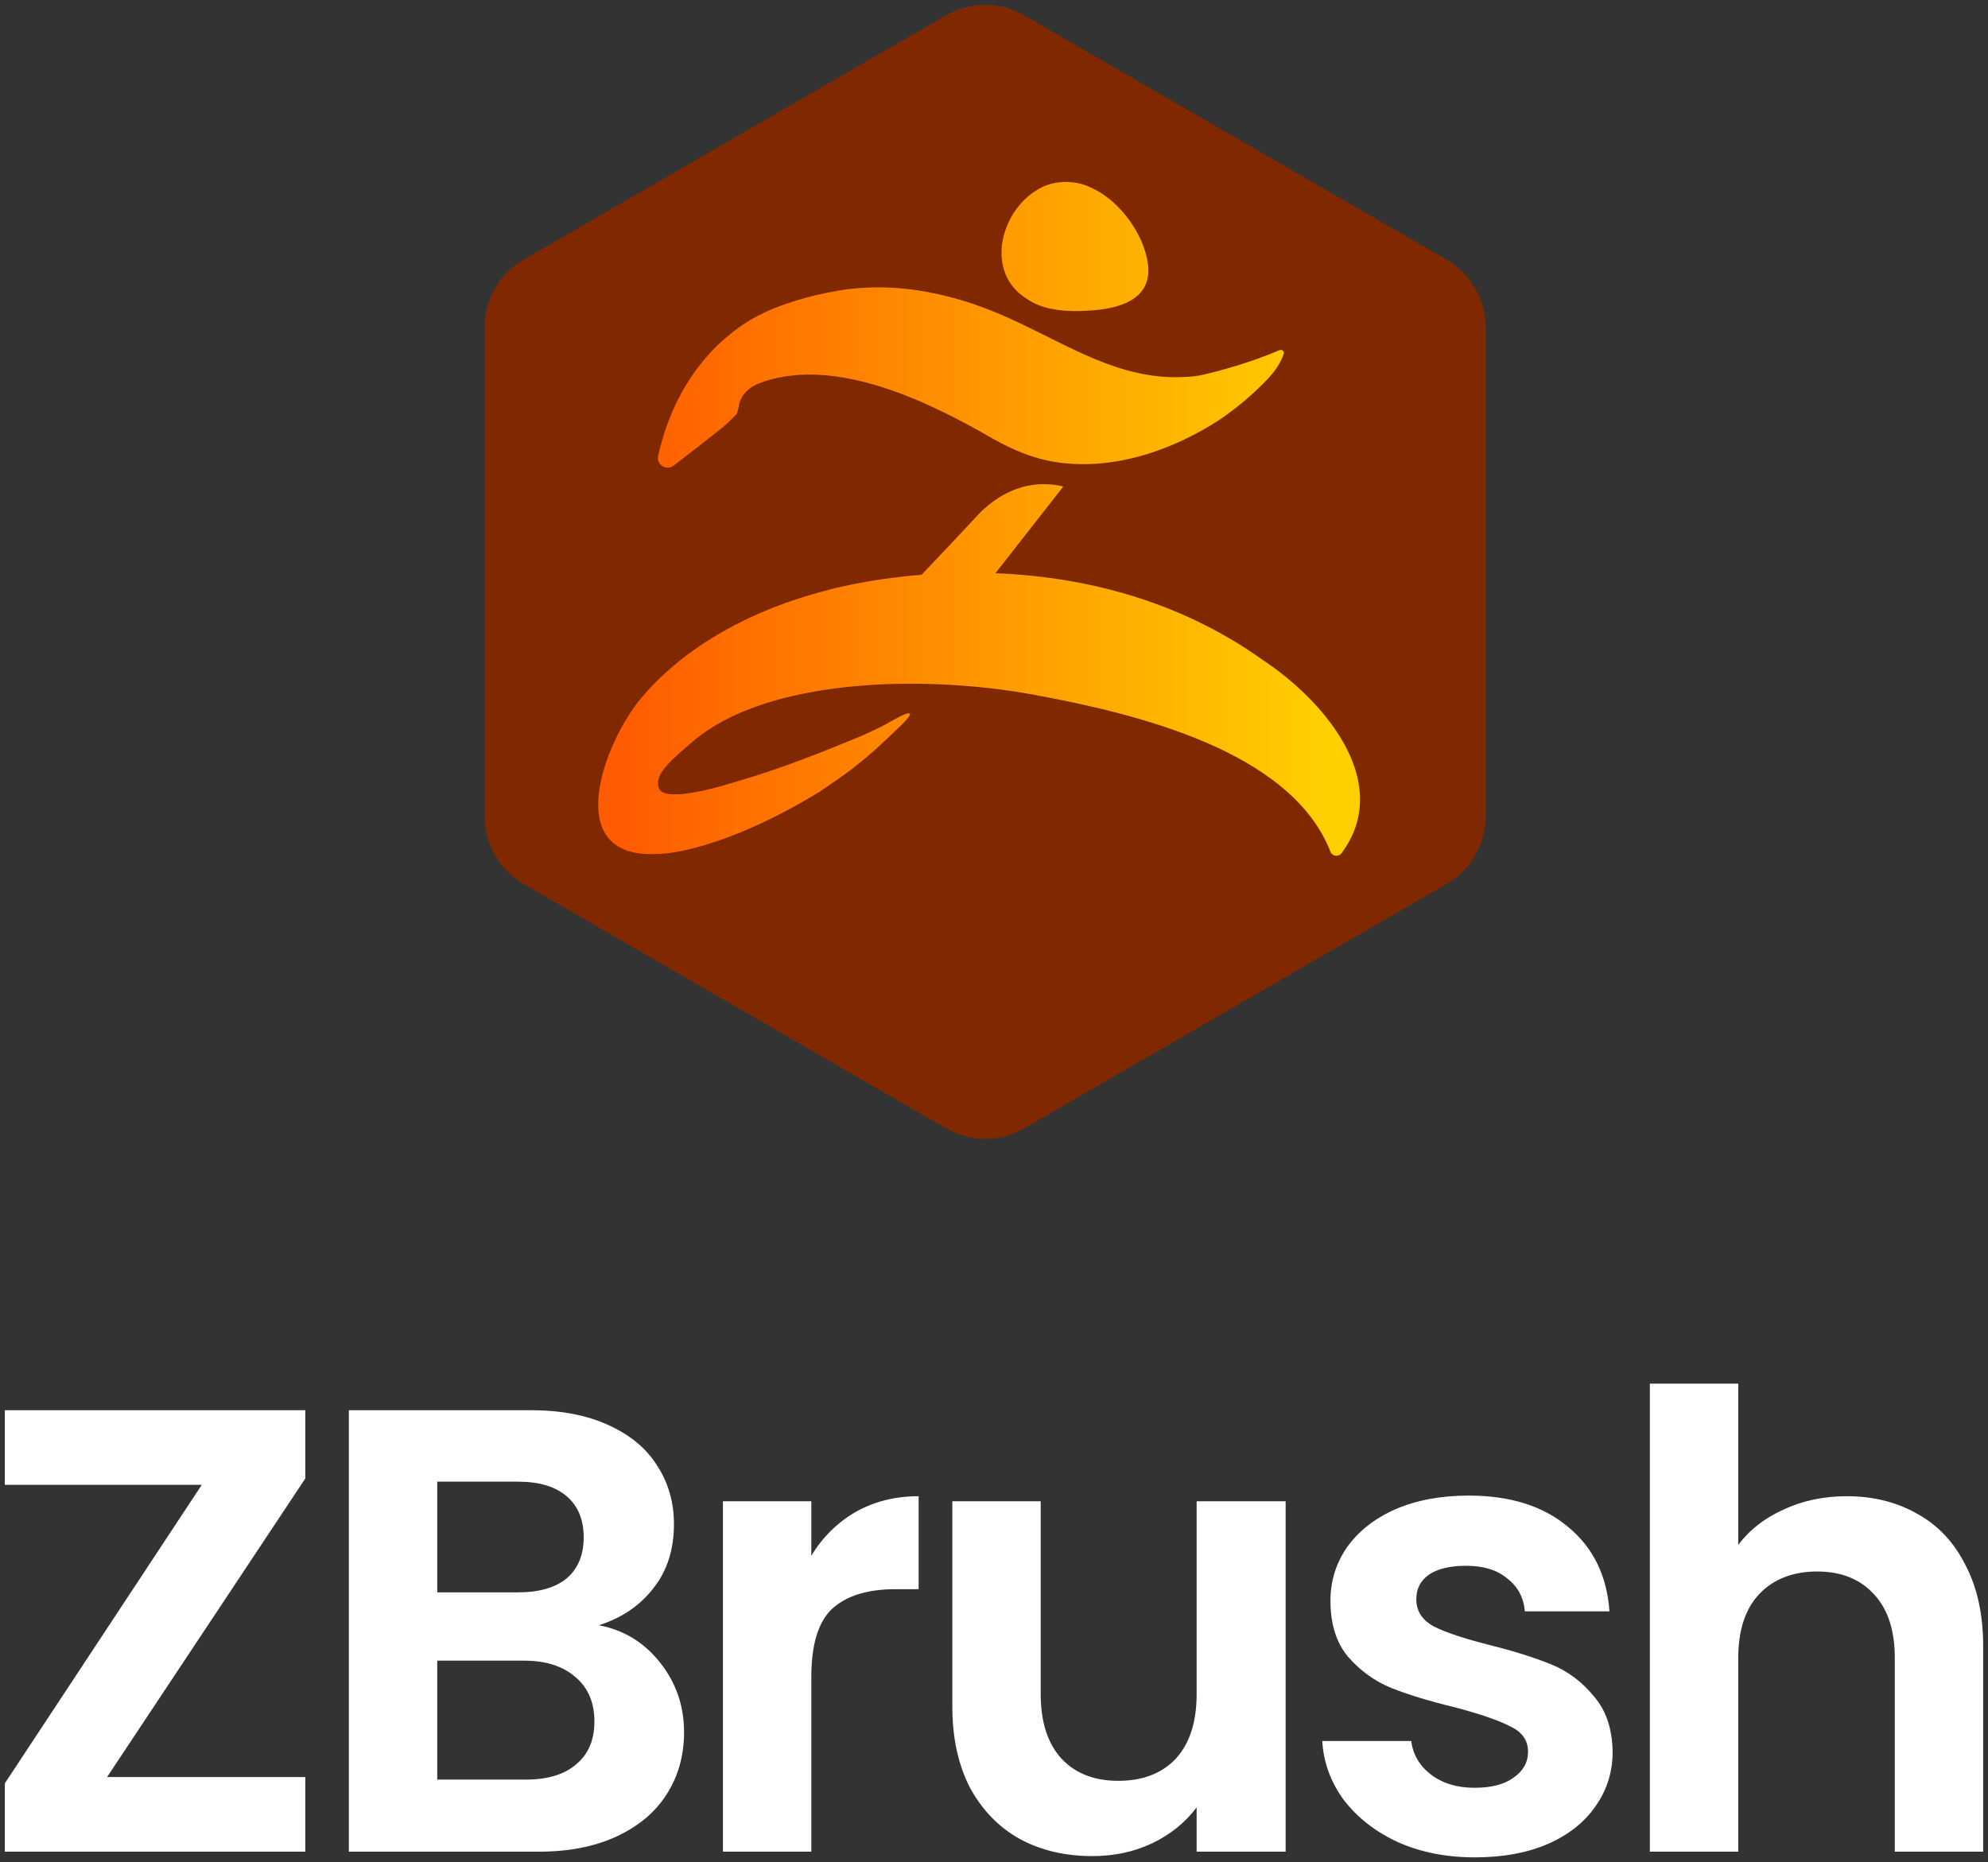
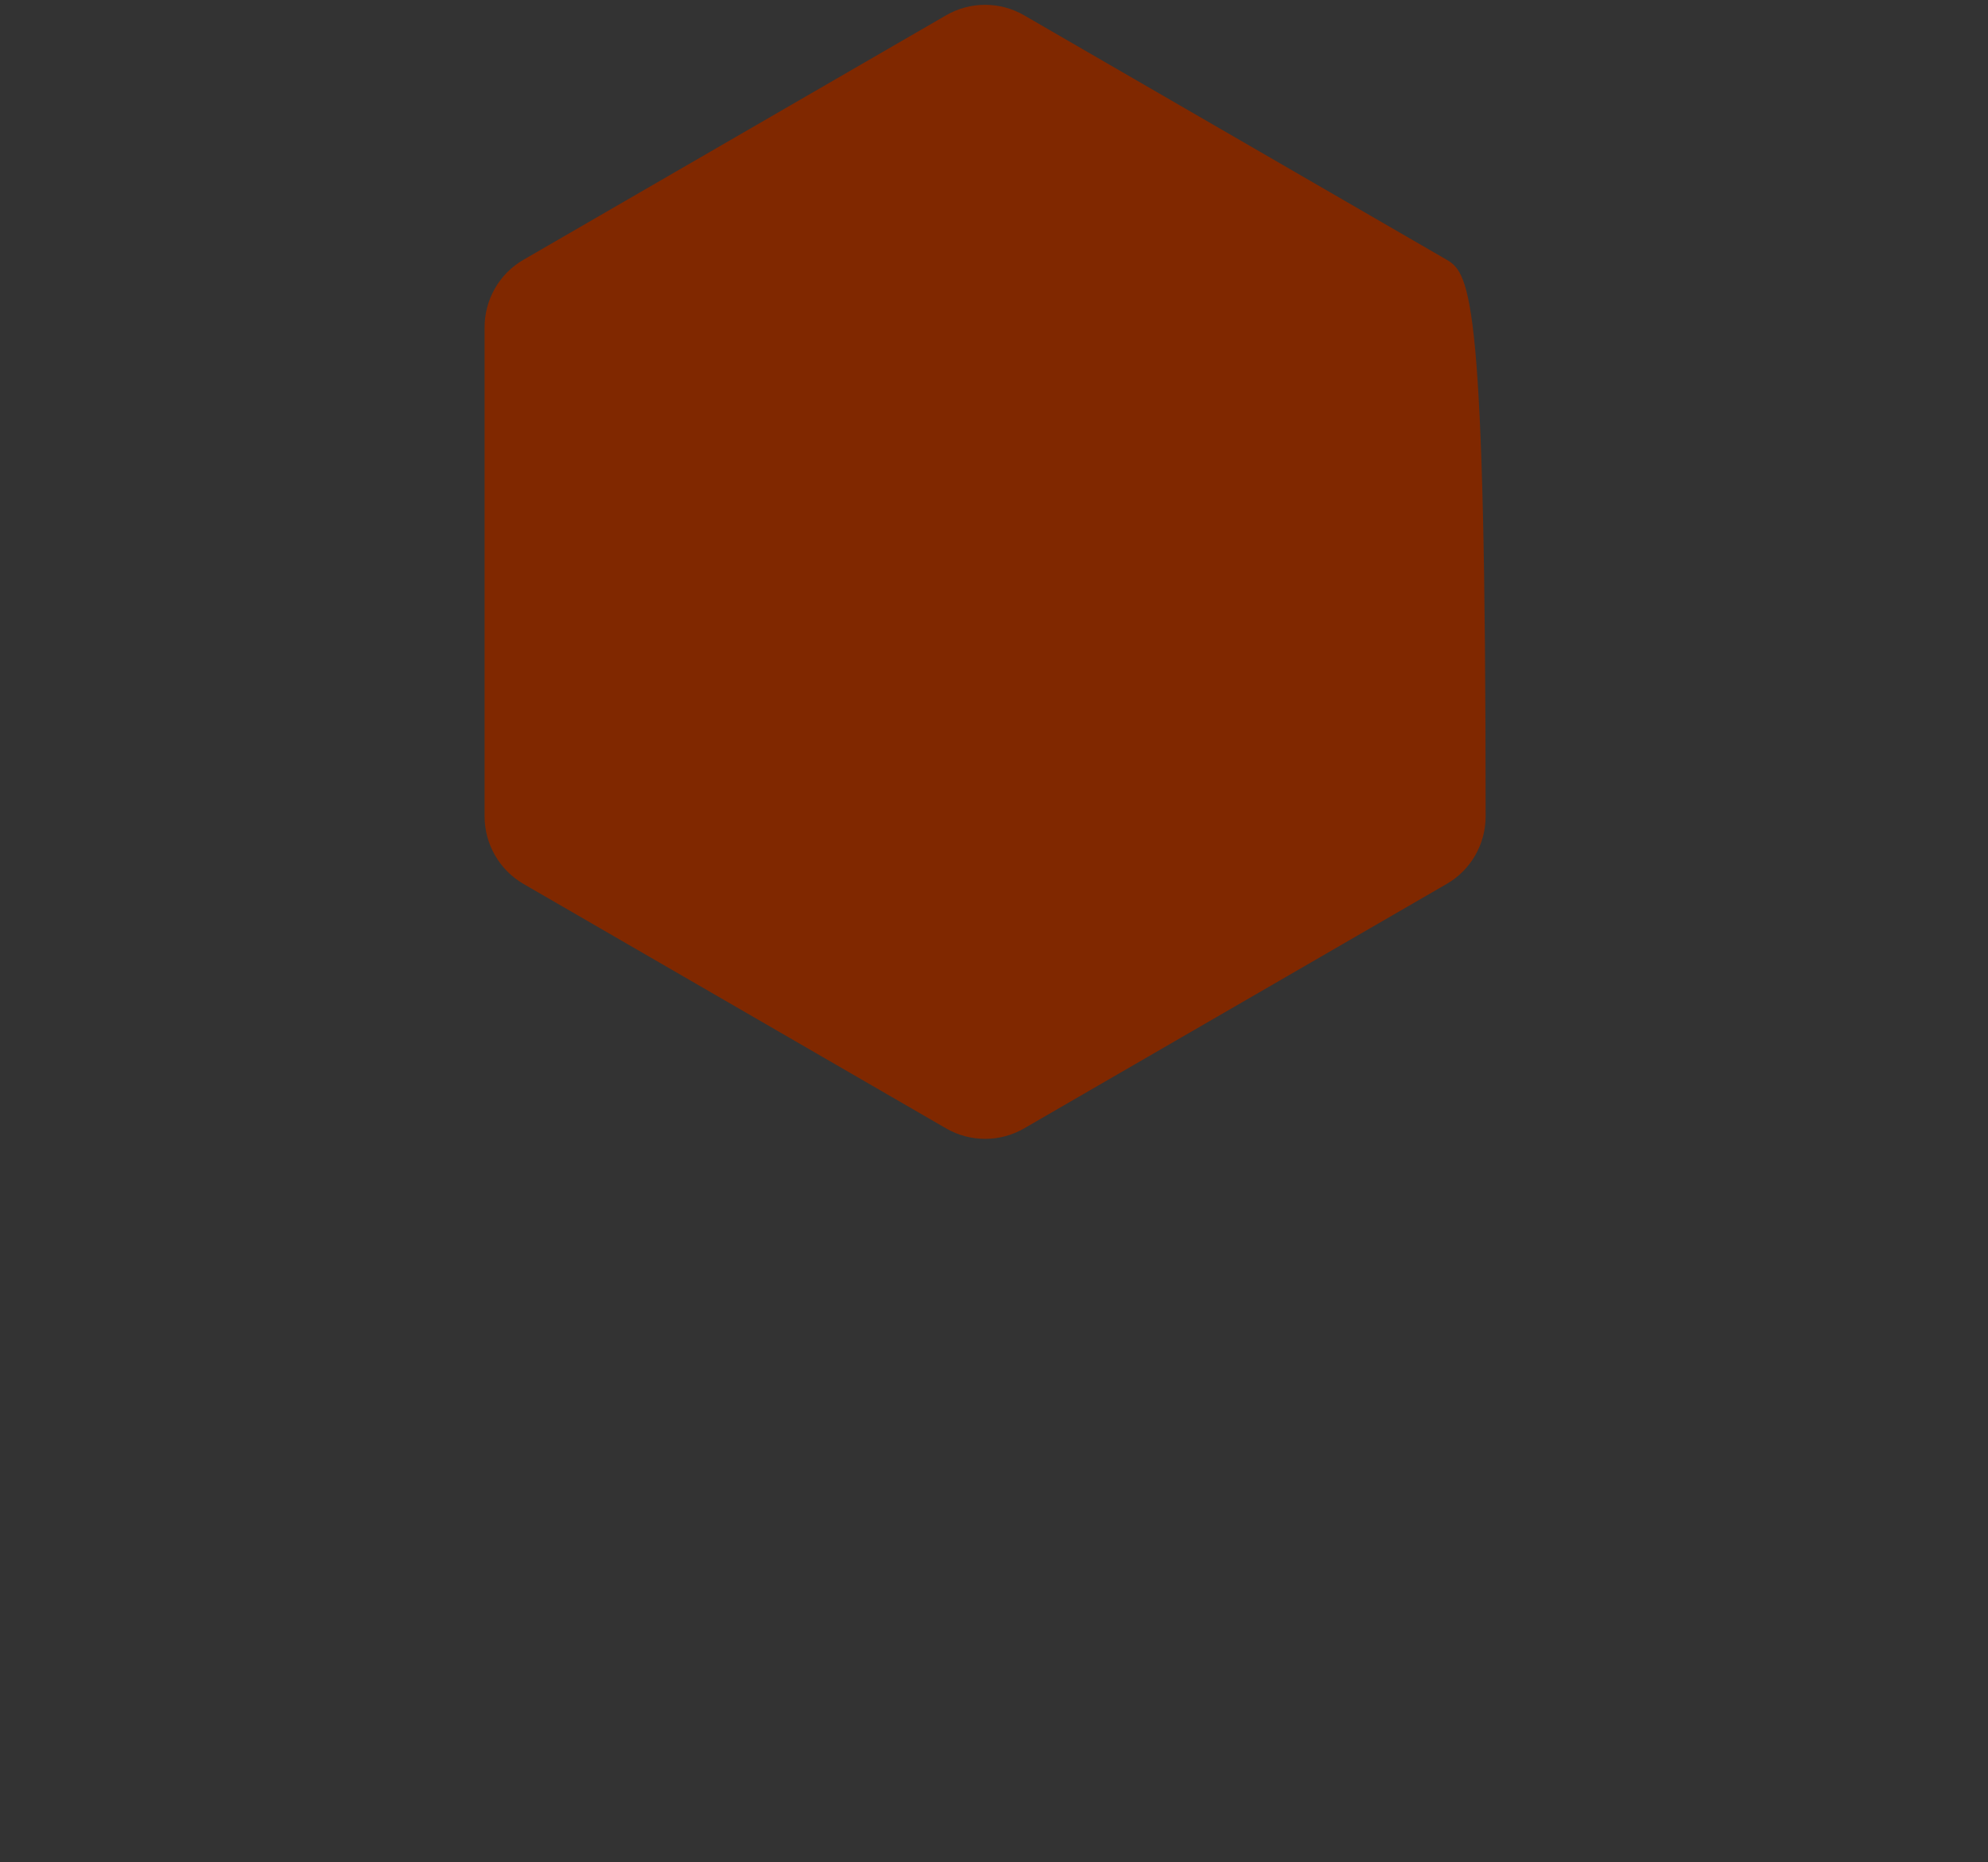
<svg xmlns="http://www.w3.org/2000/svg" width="206" height="193" viewBox="0 0 206 193" fill="none">
  <rect x="0" y="0" width="206" height="193" fill="#333333" stroke="none" />
-   <path d="M11.097 184.175H31.636V191.91H0.5V184.831L20.908 153.89H0.5V146.155H31.636V153.235L11.097 184.175ZM62.052 168.443C64.63 168.928 66.736 170.213 68.397 172.31C70.059 174.408 70.883 176.807 70.883 179.521C70.883 181.973 70.268 184.136 69.051 186.011C67.874 187.846 66.147 189.288 63.884 190.337C61.621 191.386 58.939 191.91 55.838 191.91H36.149V146.155H54.988C58.088 146.155 60.744 146.653 62.968 147.663C65.231 148.672 66.932 150.062 68.07 151.858C69.248 153.654 69.836 155.686 69.836 157.954C69.836 160.616 69.117 162.845 67.678 164.641C66.278 166.437 64.407 167.695 62.052 168.443ZM45.307 165.034H53.68C55.864 165.034 57.539 164.549 58.716 163.592C59.894 162.582 60.483 161.166 60.483 159.331C60.483 157.496 59.894 156.08 58.716 155.07C57.539 154.061 55.864 153.563 53.68 153.563H45.307V165.034ZM54.53 184.437C56.754 184.437 58.481 183.913 59.697 182.864C60.967 181.815 61.594 180.334 61.594 178.406C61.594 176.479 60.94 174.906 59.632 173.818C58.324 172.677 56.558 172.114 54.334 172.114H45.307V184.437H54.53ZM84.07 161.232C85.247 159.305 86.778 157.797 88.649 156.709C90.572 155.621 92.743 155.07 95.19 155.07V164.706H92.77C89.891 164.706 87.707 165.388 86.228 166.738C84.789 168.089 84.07 170.449 84.07 173.818V191.91H74.912V155.595H84.07V161.232ZM133.22 155.595V191.91H123.997V187.322C122.82 188.895 121.276 190.14 119.353 191.058C117.482 191.936 115.428 192.369 113.204 192.369C110.365 192.369 107.867 191.779 105.682 190.599C103.497 189.38 101.783 187.61 100.514 185.289C99.298 182.93 98.683 180.137 98.683 176.899V155.595H107.84V175.588C107.84 178.472 108.56 180.701 109.999 182.274C111.438 183.808 113.4 184.568 115.886 184.568C118.372 184.568 120.399 183.808 121.839 182.274C123.278 180.701 123.997 178.472 123.997 175.588V155.595H133.22ZM152.844 192.5C149.874 192.5 147.218 191.976 144.863 190.927C142.509 189.839 140.638 188.37 139.238 186.535C137.891 184.699 137.145 182.667 137.014 180.439H146.237C146.407 181.841 147.087 182.995 148.265 183.913C149.481 184.831 150.986 185.289 152.778 185.289C154.571 185.289 155.879 184.935 156.834 184.241C157.841 183.546 158.338 182.641 158.338 181.553C158.338 180.373 157.723 179.495 156.507 178.931C155.329 178.315 153.432 177.659 150.816 176.964C148.108 176.309 145.884 175.627 144.144 174.932C142.443 174.237 140.965 173.162 139.696 171.72C138.479 170.278 137.864 168.338 137.864 165.886C137.864 163.88 138.427 162.045 139.565 160.38C140.743 158.715 142.404 157.404 144.536 156.447C146.721 155.49 149.272 155.005 152.19 155.005C156.507 155.005 159.947 156.093 162.525 158.282C165.102 160.419 166.515 163.33 166.776 167.001H158.011C157.88 165.558 157.265 164.418 156.18 163.592C155.133 162.713 153.72 162.281 151.928 162.281C150.266 162.281 148.984 162.582 148.069 163.199C147.192 163.815 146.76 164.667 146.76 165.755C146.76 166.974 147.375 167.918 148.592 168.574C149.809 169.19 151.706 169.819 154.283 170.475C156.899 171.13 159.058 171.812 160.758 172.507C162.459 173.202 163.924 174.303 165.141 175.784C166.41 177.227 167.064 179.154 167.103 181.553C167.103 183.651 166.515 185.525 165.337 187.19C164.199 188.855 162.551 190.166 160.366 191.123C158.234 192.041 155.722 192.5 152.844 192.5ZM191.371 155.07C194.118 155.07 196.565 155.686 198.697 156.906C200.83 158.086 202.491 159.855 203.668 162.215C204.885 164.536 205.5 167.328 205.5 170.606V191.91H196.342V171.851C196.342 168.967 195.623 166.765 194.184 165.231C192.745 163.657 190.782 162.871 188.297 162.871C185.811 162.871 183.757 163.657 182.279 165.231C180.84 166.765 180.12 168.967 180.12 171.851V191.91H170.963V143.402H180.12V160.118C181.298 158.544 182.868 157.325 184.83 156.447C186.792 155.529 188.977 155.07 191.371 155.07Z" fill="white" />
-   <path d="M98.042 1.582L54.242 26.924C51.743 28.366 50.213 31.04 50.213 33.925V84.609C50.213 87.493 51.757 90.168 54.242 91.61L98.042 116.952C100.541 118.394 103.615 118.394 106.114 116.952L149.913 91.61C152.412 90.168 153.943 87.493 153.943 84.609V33.925C153.943 31.04 152.399 28.366 149.913 26.924L106.114 1.582C103.615 0.139 100.541 0.139 98.042 1.582Z" fill="#802800" />
-   <path d="M107.914 19.434C109.489 18.641 111.592 18.641 113.296 19.563C116.055 20.877 118.55 24.299 118.943 27.328C119.47 31.143 115.791 32.065 112.64 32.2C110.673 32.329 108.177 32.2 106.467 31.015C101.869 28.25 103.708 21.535 107.914 19.434ZM71.741 76.893C79.297 70.352 95.464 69.836 107.258 72.027C117.515 73.935 133.759 77.724 137.868 88.287C138.055 88.757 138.711 88.841 139.019 88.422C142.531 83.679 140.743 78.472 137.367 74.27C135.482 71.924 133.109 69.894 130.884 68.425C121.663 61.839 111.515 59.738 103.149 59.409L110.184 50.419C108.325 49.981 106.698 50.187 105.348 50.67C103.348 51.386 101.952 52.7 101.297 53.409L98.84 56.038L95.496 59.57C89.438 60.06 85.464 61.239 85.464 61.239C78.056 63.166 71.098 66.846 66.487 72.291C62.622 76.861 58.069 88.854 67.863 88.519C68.217 88.506 68.532 88.493 68.757 88.474C68.982 88.454 74.982 88.126 84.905 82.074C84.905 82.074 85.933 81.378 87.213 80.483C88.493 79.587 90.204 78.188 91.528 76.925C92.853 75.662 94.538 74.186 94.255 73.967C93.972 73.748 92.621 74.624 91.393 75.275C90.384 75.746 89.863 76.029 89.117 76.332C85.097 77.995 80.93 79.658 76.622 80.908C74.898 81.462 69.021 83.247 68.294 81.739C67.722 80.341 69.361 78.936 71.741 76.886V76.893ZM122.441 39.083C116.1 39.322 110.891 35.925 105.348 33.341C99.579 30.583 93.085 29.03 86.712 30.151C83.824 30.654 80.577 31.575 78.114 32.954C75.651 34.334 70.204 38.278 68.185 47.28C68.037 48.196 69.079 48.827 69.812 48.254C69.812 48.254 74.776 44.438 75.258 43.968C75.741 43.498 76.262 43.008 76.365 42.859C76.422 42.776 76.577 42.009 76.596 41.919C76.808 40.881 77.676 40.095 78.667 39.721C85.869 36.989 95.001 41.004 101.805 44.851C102.178 45.07 102.551 45.289 102.924 45.495C102.956 45.515 102.988 45.534 103.014 45.547C104.988 46.63 107.026 47.5 109.2 47.861C115.065 48.834 121.251 46.829 126.351 43.517C128.068 42.35 129.637 41.042 131.045 39.599C131.81 38.832 132.563 37.949 133.019 36.692C133.116 36.428 132.846 36.177 132.589 36.286C129.489 37.639 125.971 38.529 124.846 38.8C123.643 39.09 122.434 39.077 122.434 39.077L122.441 39.083Z" fill="url(#paint0_linear_4515_26561)" />
+   <path d="M98.042 1.582L54.242 26.924C51.743 28.366 50.213 31.04 50.213 33.925V84.609C50.213 87.493 51.757 90.168 54.242 91.61L98.042 116.952C100.541 118.394 103.615 118.394 106.114 116.952L149.913 91.61C152.412 90.168 153.943 87.493 153.943 84.609C153.943 31.04 152.399 28.366 149.913 26.924L106.114 1.582C103.615 0.139 100.541 0.139 98.042 1.582Z" fill="#802800" />
  <defs>
    <linearGradient id="paint0_linear_4515_26561" x1="61.987" y1="53.783" x2="140.923" y2="53.783" gradientUnits="userSpaceOnUse">
      <stop stop-color="#FF5B00" />
      <stop offset="0.03" stop-color="#FF5B00" />
      <stop offset="0.95" stop-color="#FFCF00" />
      <stop offset="1" stop-color="#FFCF00" />
    </linearGradient>
  </defs>
</svg>